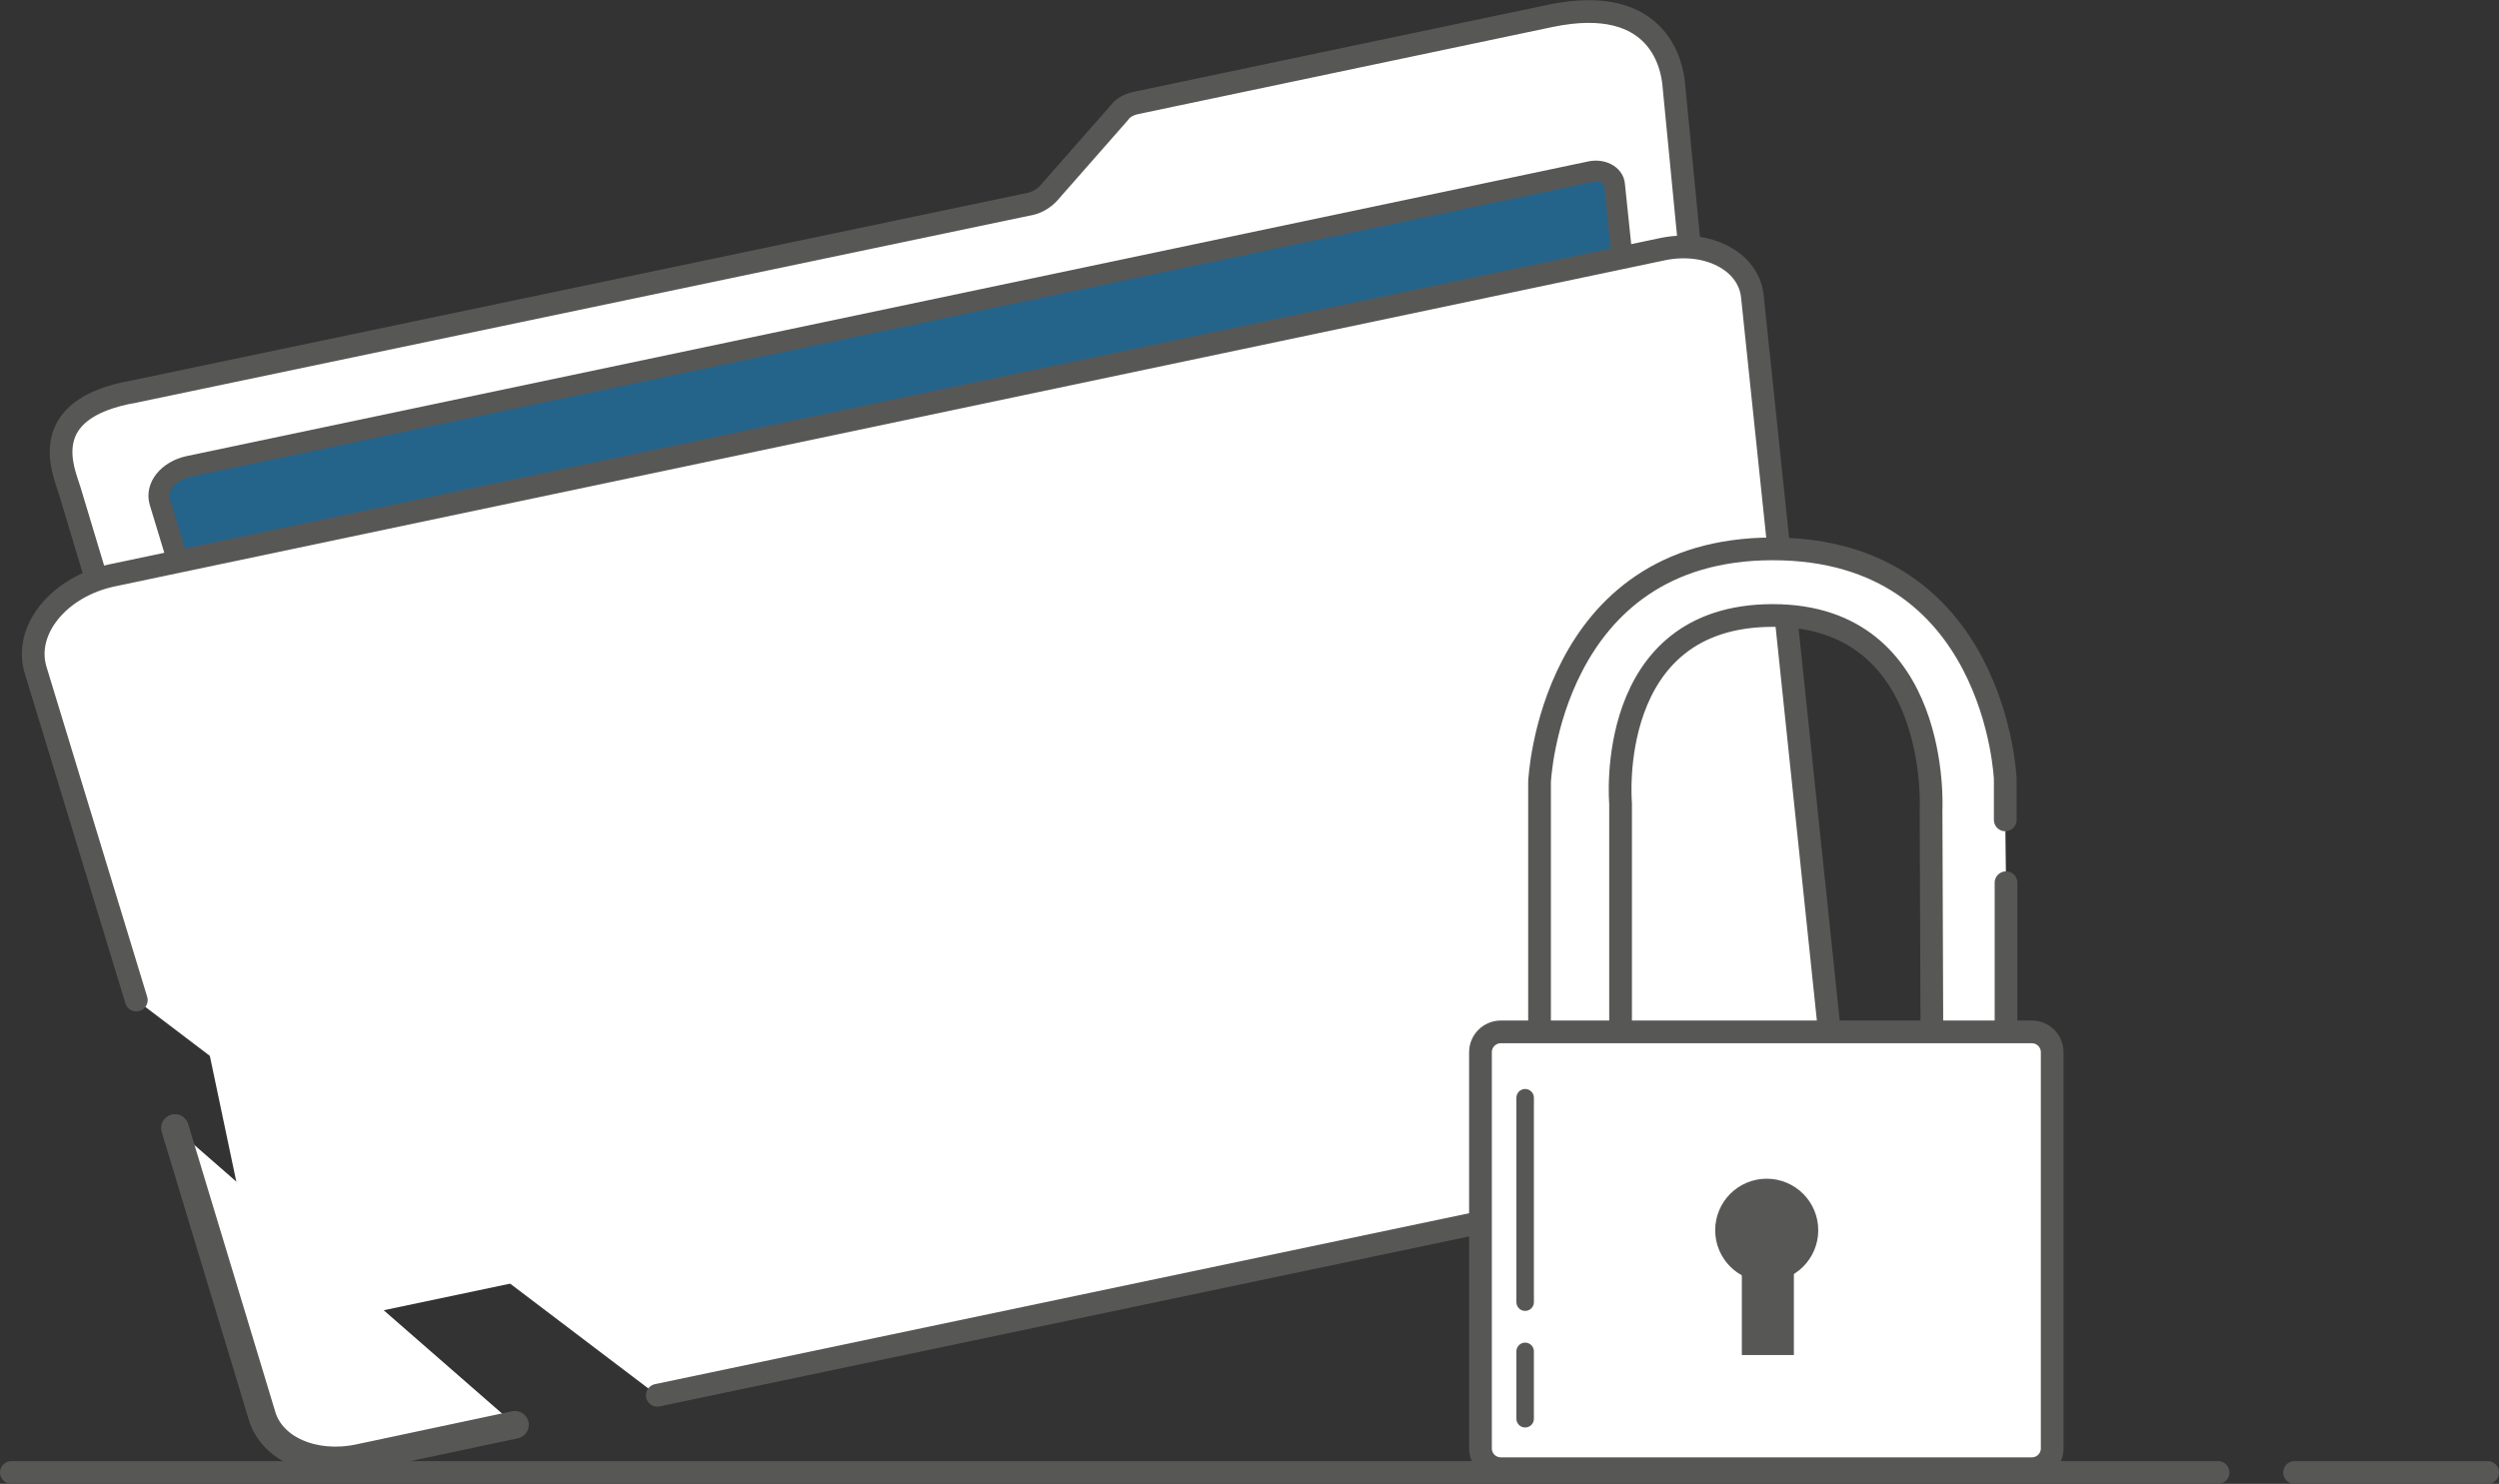
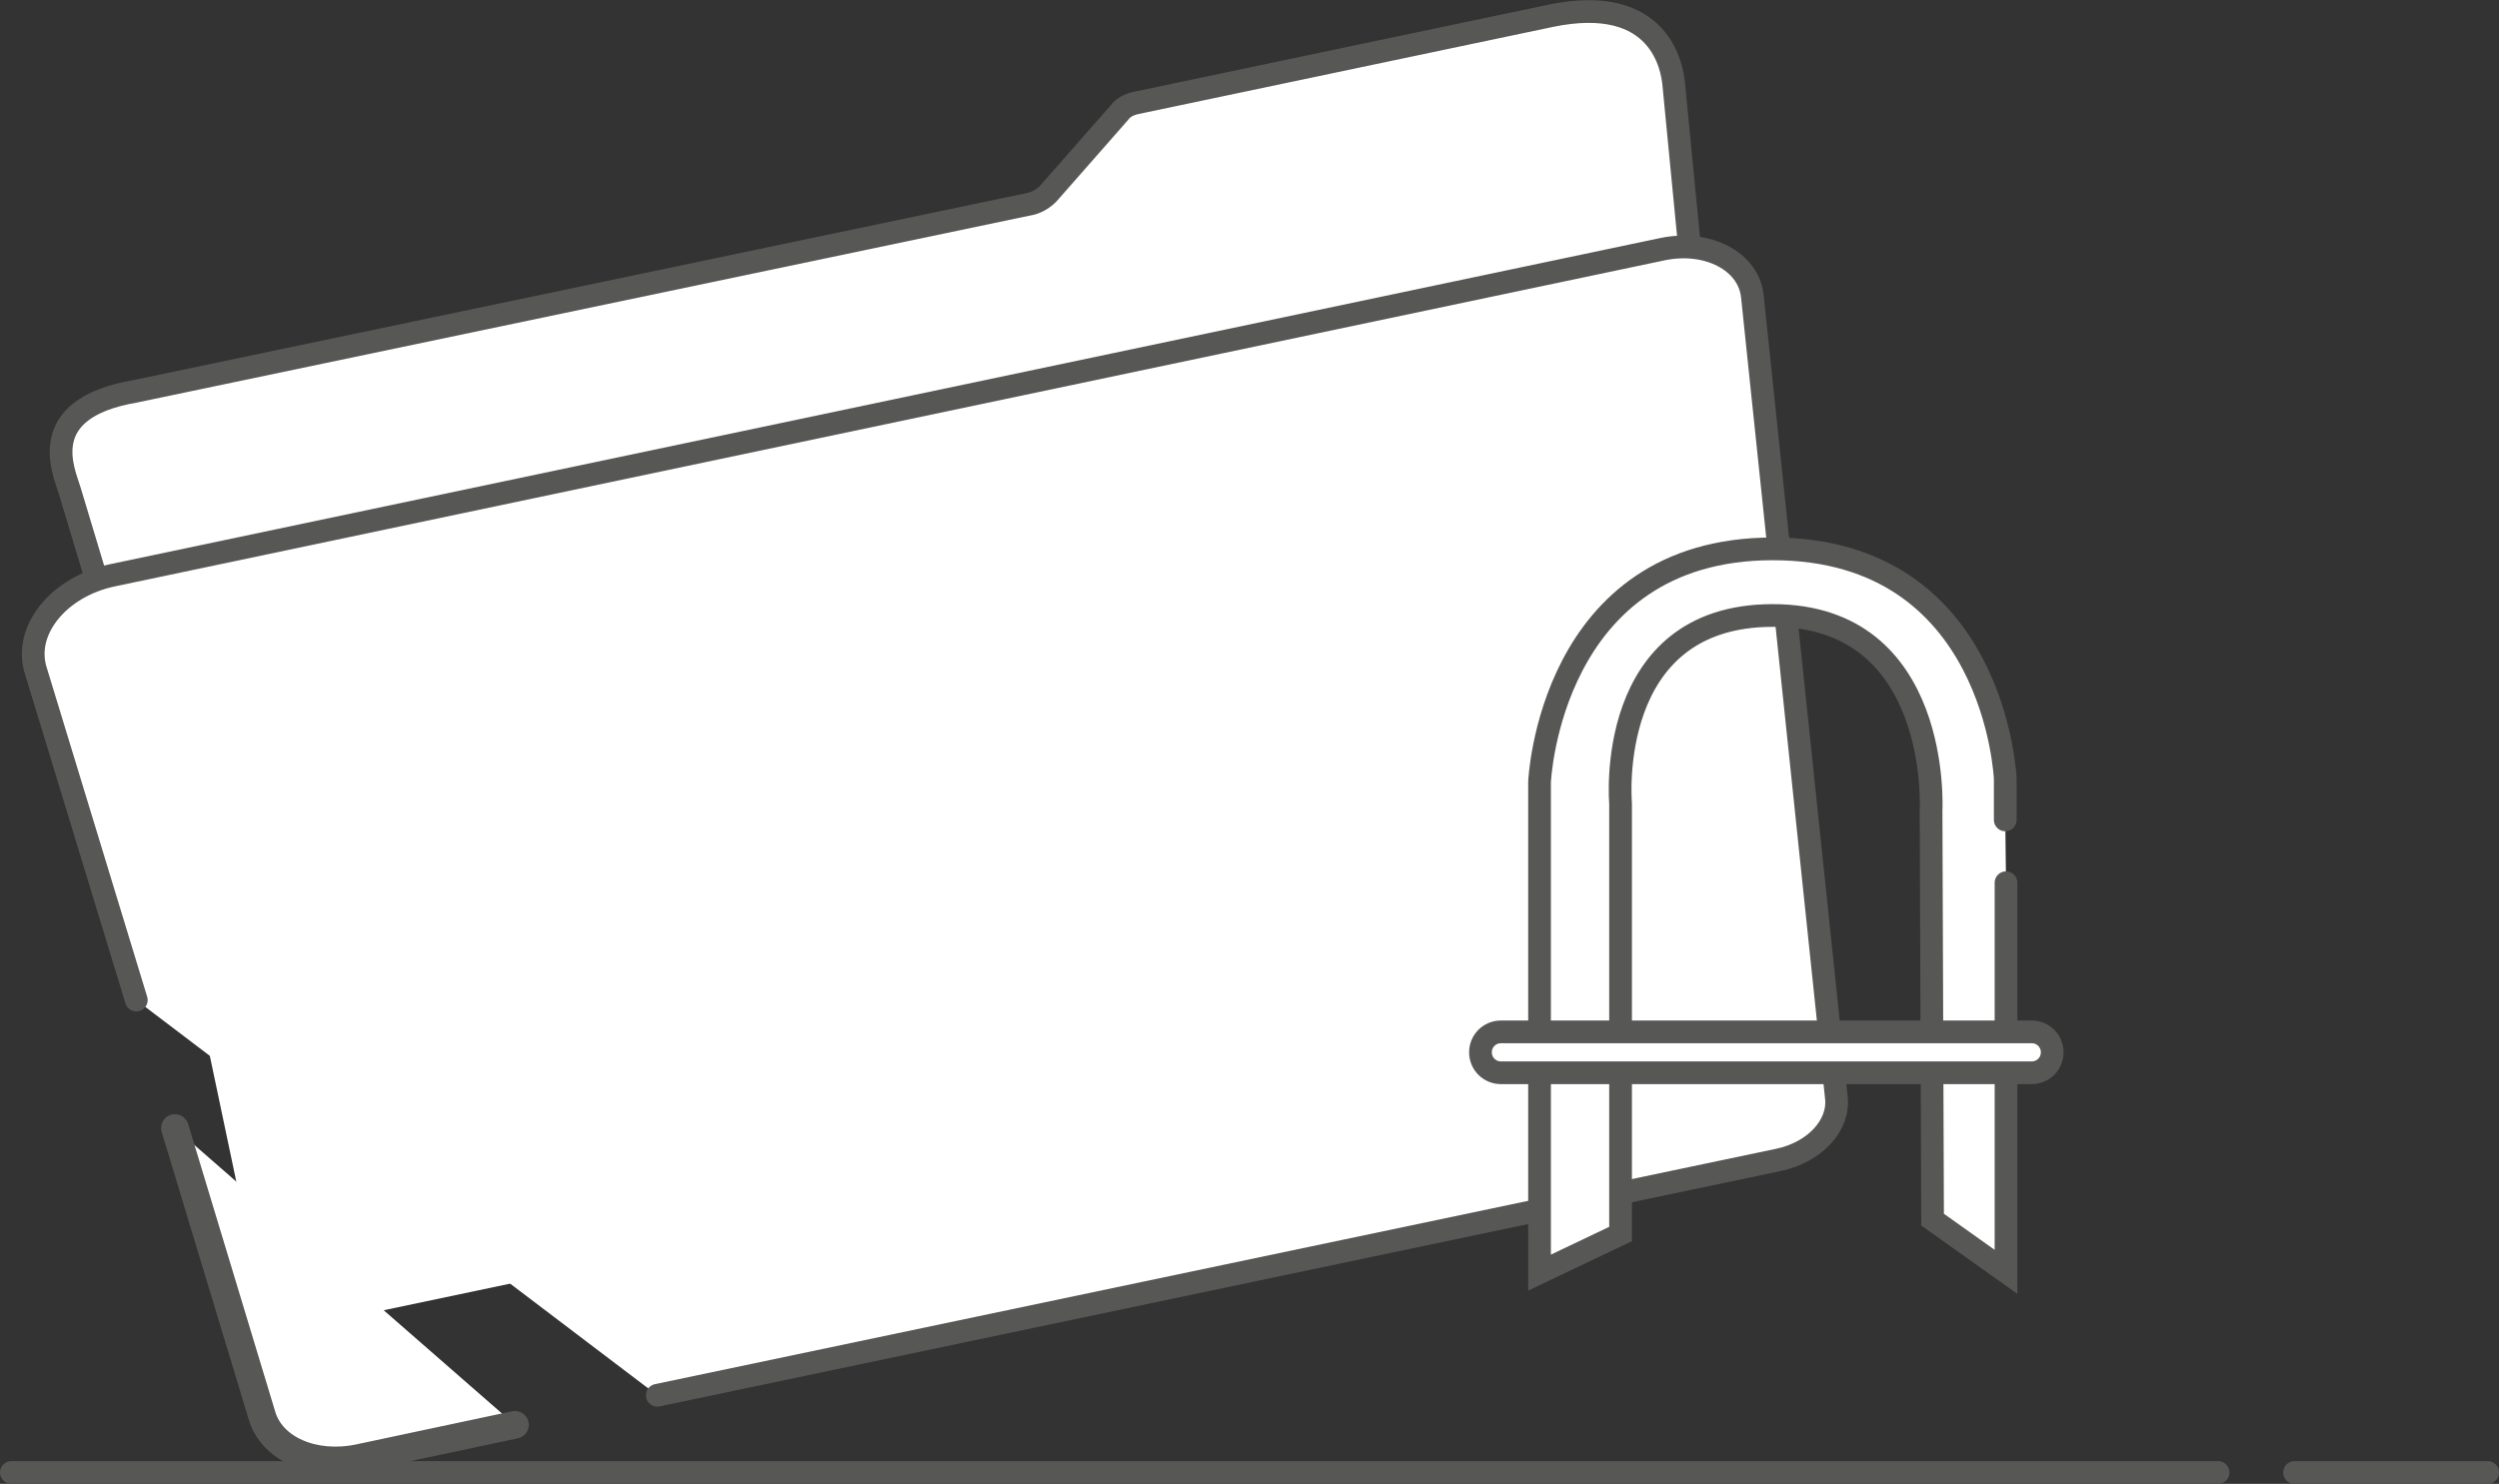
<svg xmlns="http://www.w3.org/2000/svg" version="1.1" id="Layer_1" x="0px" y="0px" viewBox="0 0 330 196" style="enable-background:new 0 0 330 196;" xml:space="preserve">
  <rect x="0" y="0" width="330" height="196" fill="#333333" stroke="none" />
  <style type="text/css">
	.st0{fill:#FFFFFF;stroke:#575756;stroke-width:3;stroke-miterlimit:10;}
	.st1{fill:#25648A;stroke:#575756;stroke-width:2.76;stroke-miterlimit:10;}
	.st2{fill:#FFFFFF;stroke:#575756;stroke-width:3.65;stroke-linecap:round;stroke-miterlimit:10;}
	.st3{fill:#FFFFFF;stroke:#575756;stroke-width:3;stroke-linecap:round;stroke-miterlimit:10;}
	.st4{fill:#FFFFFF;}
	.st5{fill:#575756;stroke:#575756;stroke-width:2.61;stroke-miterlimit:10;}
	.st6{fill:#575756;stroke:#575756;stroke-width:1.97;stroke-miterlimit:10;}
	.st7{fill:none;stroke:#575756;stroke-width:2.31;stroke-linecap:round;stroke-miterlimit:10;}
	.st8{fill:none;stroke:#575756;stroke-width:3;stroke-linecap:round;stroke-miterlimit:10;}
</style>
  <title>azure-folder</title>
  <path class="st0" d="M43.2,163.4l185.6-39c1.8-0.4,3.1-1.8,2.9-3.2L221,10.9c-0.2-1.6-1.5-11.9-16.3-8.8L150,13.6  c-0.9,0.2-1.7,0.6-2.2,1.3l-9.4,10.7c-0.6,0.6-1.4,1.1-2.2,1.3L17.8,51.7C4.4,54,8.5,62.4,9.2,64.8l29,96.3  C38.7,162.9,40.9,163.8,43.2,163.4z" />
-   <path class="st1" d="M52.7,158.6l169-35.5c0.9-0.1,1.6-0.8,1.6-1.7l-10.1-97c-0.1-1.3-1.7-2.1-3.3-1.7l-185,38.9  c-2.7,0.6-4.4,2.7-3.8,4.7l27.5,90.6C48.9,158.2,50.8,159,52.7,158.6z" />
  <path class="st2" d="M23.1,149l11.5,38c1.3,4.4,6.8,6.8,12.7,5.6l20.7-4.4" />
  <path class="st3" d="M86.8,184.3l148.1-31.1c4.7-1,8-4.5,7.6-8.2L231.4,39.1c-0.5-4.6-5.9-7.4-11.8-6.2L14.8,76  c-7,1.5-11.7,7.2-10.1,12.5L18,132.1" />
  <rect x="28.1" y="106.2" transform="matrix(0.979 -0.206 0.206 0.979 -27.138 15.334)" class="st4" width="64.1" height="64.1" />
  <path class="st3" d="M264.8,108.3v-5.4c0,0-1.2-30.4-30.7-30.4s-30.8,30.8-30.8,30.8v64.8l10.7-5.1v-56.9c0,0-2.2-24.8,20.1-24.8  s20.9,25.7,20.9,25.7l0.2,54.1l9.7,6.9v-51.4" />
-   <path class="st0" d="M198.2,136.3h70.1c1.5,0,2.7,1.2,2.7,2.7v52.3c0,1.5-1.2,2.7-2.7,2.7h-70.1c-1.5,0-2.7-1.2-2.7-2.7V139  C195.5,137.5,196.7,136.3,198.2,136.3z" />
-   <circle class="st5" cx="233.3" cy="162.5" r="5.5" />
-   <rect x="231" y="162.5" class="st6" width="4.9" height="15.5" />
-   <line class="st7" x1="201.4" y1="145" x2="201.4" y2="172" />
-   <line class="st7" x1="201.4" y1="178.5" x2="201.4" y2="187.4" />
+   <path class="st0" d="M198.2,136.3h70.1c1.5,0,2.7,1.2,2.7,2.7c0,1.5-1.2,2.7-2.7,2.7h-70.1c-1.5,0-2.7-1.2-2.7-2.7V139  C195.5,137.5,196.7,136.3,198.2,136.3z" />
  <line class="st8" x1="1.5" y1="194.5" x2="292.9" y2="194.5" />
  <line class="st8" x1="303" y1="194.5" x2="328.5" y2="194.5" />
</svg>